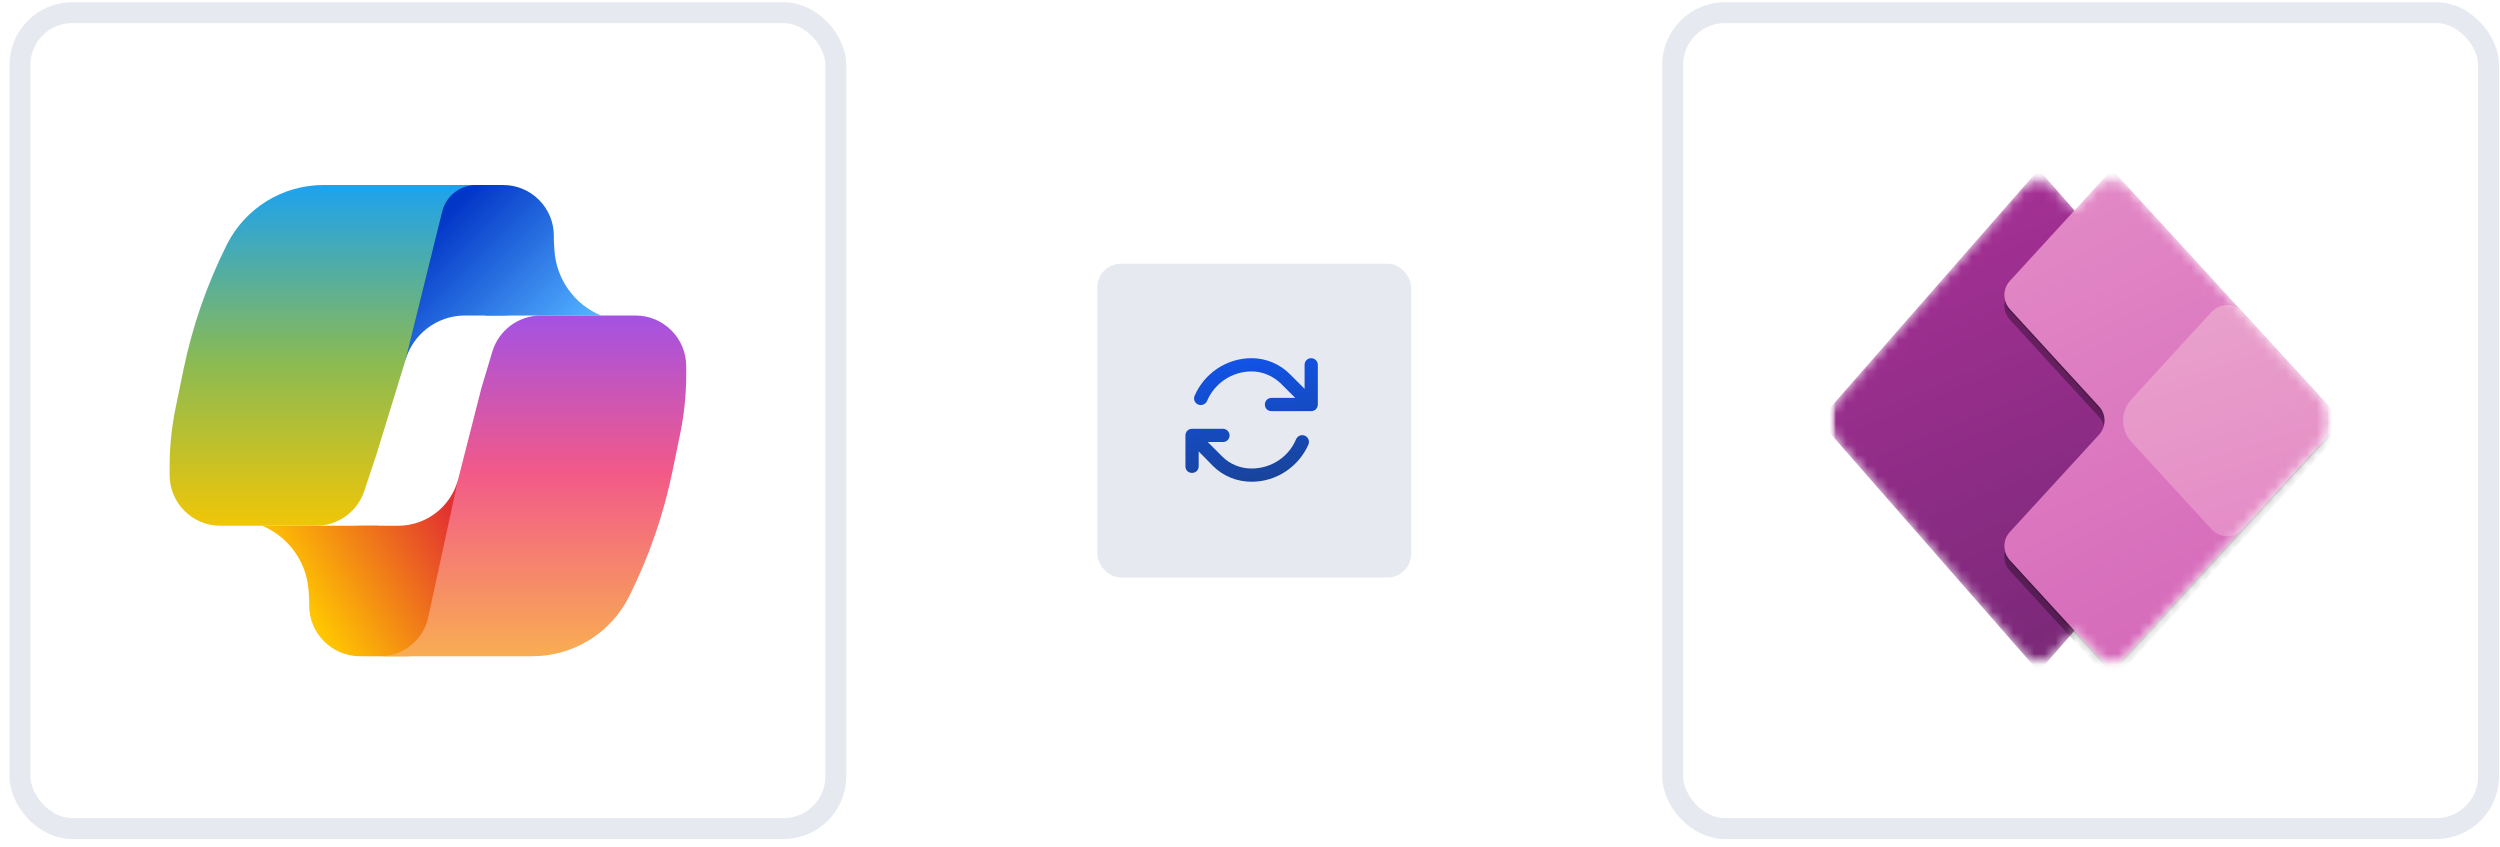
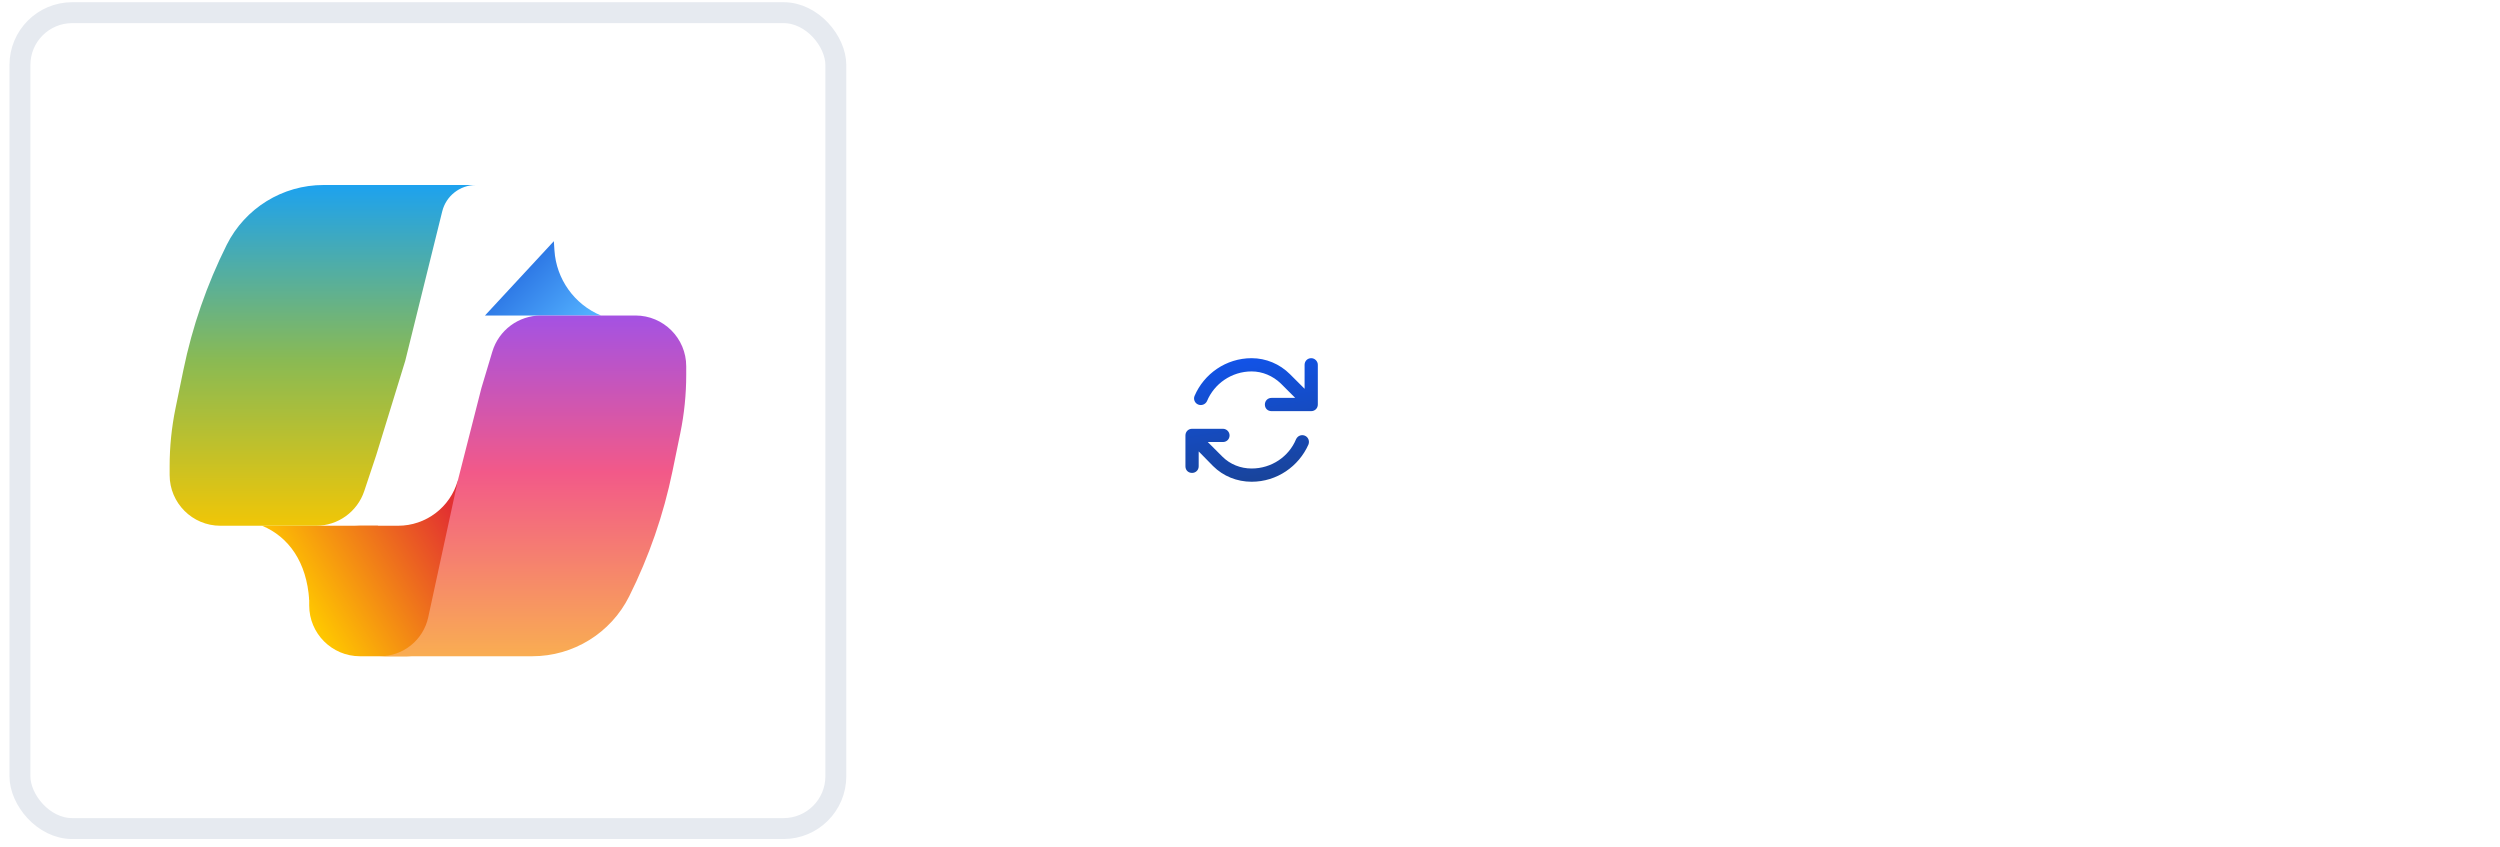
<svg xmlns="http://www.w3.org/2000/svg" width="239" height="81" viewBox="0 0 239 81" fill="none">
  <rect x="1.906" y="1.211" width="78" height="78" rx="5" fill="white" />
  <rect x="1.906" y="1.211" width="78" height="78" rx="5" stroke="#E6EAF0" stroke-width="2" />
-   <path d="M52.948 25.311C52.948 27.99 50.776 30.162 48.096 30.162H44.451C41.791 30.162 39.457 31.933 38.74 34.494V34.494V22.538C38.74 19.859 40.912 17.687 43.591 17.687H48.096C50.776 17.687 52.948 19.859 52.948 22.538V25.311Z" fill="url(#paint0_linear_10558_6178)" />
  <path d="M57.453 30.162H46.364L52.948 23.058L53.005 23.934C53.182 26.687 54.906 29.101 57.453 30.162Z" fill="url(#paint1_linear_10558_6178)" />
  <path d="M29.56 55.113C29.56 52.434 31.732 50.261 34.411 50.261H38.057C40.717 50.261 43.051 48.491 43.768 45.93V45.93V57.886C43.768 60.565 41.596 62.737 38.916 62.737H34.411C31.732 62.737 29.56 60.565 29.56 57.886V55.113Z" fill="url(#paint2_linear_10558_6178)" />
-   <path d="M25.055 50.261H36.144L29.56 57.366L29.503 56.49C29.326 53.737 27.601 51.323 25.055 50.261Z" fill="url(#paint3_linear_10558_6178)" />
+   <path d="M25.055 50.261H36.144L29.56 57.366C29.326 53.737 27.601 51.323 25.055 50.261Z" fill="url(#paint3_linear_10558_6178)" />
  <path d="M47.066 33.62C47.681 31.567 49.57 30.162 51.713 30.162H60.752C63.431 30.162 65.603 32.334 65.603 35.014V35.843C65.603 37.711 65.414 39.574 65.038 41.404L64.29 45.042C63.437 49.197 62.044 53.223 60.147 57.017C58.394 60.523 54.81 62.737 50.891 62.737H36.32C38.545 62.737 40.468 61.186 40.939 59.012L43.771 45.93L46.024 37.093L47.066 33.62Z" fill="url(#paint4_linear_10558_6178)" />
  <path d="M34.823 46.944C34.163 48.925 32.309 50.262 30.221 50.262H21.069C18.389 50.262 16.217 48.09 16.217 45.41V44.581C16.217 42.713 16.406 40.849 16.782 39.02L17.53 35.382C18.384 31.227 19.777 27.201 21.674 23.407C23.427 19.901 27.01 17.686 30.93 17.686H45.5C43.973 17.686 42.643 18.727 42.277 20.209L38.742 34.494L35.97 43.504L34.823 46.944Z" fill="url(#paint5_linear_10558_6178)" />
-   <rect x="104.906" y="25.211" width="30" height="30" rx="2.25" fill="#E6EAF0" />
  <path d="M125.984 38.672C125.984 39.041 125.694 39.305 125.352 39.305H122.398H121.555C121.186 39.305 120.922 39.041 120.922 38.672C120.922 38.329 121.186 38.039 121.555 38.039H122.398H123.822L122.451 36.668C121.687 35.93 120.685 35.508 119.656 35.508C117.731 35.508 116.07 36.694 115.385 38.355C115.227 38.672 114.857 38.804 114.541 38.672C114.225 38.54 114.066 38.171 114.198 37.855C115.095 35.745 117.204 34.242 119.656 34.242C121.027 34.242 122.346 34.796 123.321 35.772L124.719 37.169V35.719V34.875C124.719 34.532 124.982 34.242 125.352 34.242C125.694 34.242 125.984 34.532 125.984 34.875V38.672ZM113.961 40.992H116.914C117.257 40.992 117.547 41.282 117.547 41.625C117.547 41.994 117.257 42.258 116.914 42.258H115.464L116.861 43.655C117.6 44.394 118.602 44.789 119.656 44.789C121.555 44.789 123.216 43.655 123.901 41.994C124.06 41.651 124.429 41.52 124.745 41.651C125.062 41.783 125.22 42.152 125.088 42.495C124.165 44.578 122.082 46.055 119.656 46.055C118.259 46.055 116.94 45.527 115.965 44.552L114.594 43.154V44.578C114.594 44.947 114.304 45.211 113.961 45.211C113.592 45.211 113.328 44.947 113.328 44.578V41.625C113.328 41.282 113.592 40.992 113.961 40.992Z" fill="url(#paint6_linear_10558_6178)" />
  <rect x="159.906" y="1.211" width="78" height="78" rx="5" fill="white" />
-   <rect x="159.906" y="1.211" width="78" height="78" rx="5" stroke="#E6EAF0" stroke-width="2" />
  <g clip-path="url(#clip0_10558_6178)">
    <g clip-path="url(#clip1_10558_6178)">
      <mask id="mask0_10558_6178" style="mask-type:luminance" maskUnits="userSpaceOnUse" x="174" y="16" width="49" height="49">
        <path d="M222.906 16.211H174.906V64.211H222.906V16.211Z" fill="white" />
      </mask>
      <g mask="url(#mask0_10558_6178)">
        <mask id="mask1_10558_6178" style="mask-type:luminance" maskUnits="userSpaceOnUse" x="174" y="16" width="49" height="49">
          <path d="M222.906 16.211H174.906V64.211H222.906V16.211Z" fill="white" />
        </mask>
        <g mask="url(#mask1_10558_6178)">
          <mask id="mask2_10558_6178" style="mask-type:luminance" maskUnits="userSpaceOnUse" x="174" y="16" width="49" height="49">
            <path d="M222.906 16.211H174.906V64.211H222.906V16.211Z" fill="white" />
          </mask>
          <g mask="url(#mask2_10558_6178)">
            <mask id="mask3_10558_6178" style="mask-type:alpha" maskUnits="userSpaceOnUse" x="174" y="17" width="49" height="47">
-               <path d="M175.633 38.233C174.643 39.364 174.643 41.053 175.633 42.184L193.399 62.488C194.196 63.399 195.613 63.399 196.409 62.488L198.323 60.301L200.43 62.6C201.222 63.465 202.585 63.465 203.378 62.6L222.046 42.235C223.097 41.088 223.097 39.328 222.046 38.181L203.378 17.817C202.585 16.952 201.222 16.952 200.43 17.817L198.323 20.115L196.409 17.928C195.613 17.018 194.196 17.018 193.399 17.928L175.633 38.233Z" fill="white" />
-             </mask>
+               </mask>
            <g mask="url(#mask3_10558_6178)">
              <path d="M194.898 64.207L173.898 40.207L194.898 16.207L215.898 40.207L194.898 64.207Z" fill="url(#paint7_linear_10558_6178)" />
              <g filter="url(#filter0_f_10558_6178)">
-                 <path d="M201.904 17.207L223.904 41.207L201.904 65.207L192.143 54.559C191.442 53.794 191.442 52.62 192.143 51.856L200.665 42.559C201.366 41.794 201.366 40.62 200.665 39.856L192.143 30.558C191.442 29.794 191.442 28.62 192.143 27.856L201.904 17.207Z" fill="black" fill-opacity="0.32" />
-               </g>
+                 </g>
              <g filter="url(#filter1_f_10558_6178)">
                <path d="M201.904 16.4L223.904 40.4L201.904 64.4L192.143 53.752C191.442 52.987 191.442 51.814 192.143 51.049L200.665 41.752C201.366 40.987 201.366 39.814 200.665 39.049L192.143 29.752C191.442 28.987 191.442 27.814 192.143 27.049L201.904 16.4Z" fill="black" fill-opacity="0.24" />
              </g>
              <path d="M201.904 16.207L223.904 40.207L201.904 64.207L192.143 53.559C191.442 52.794 191.442 51.62 192.143 50.856L200.665 41.559C201.366 40.794 201.366 39.62 200.665 38.856L192.143 29.558C191.442 28.794 191.442 27.62 192.143 26.856L201.904 16.207Z" fill="url(#paint8_linear_10558_6178)" />
              <path d="M211.425 29.819C212.217 28.954 213.581 28.954 214.373 29.819L223.899 40.21L214.373 50.602C213.581 51.467 212.217 51.467 211.425 50.602L203.757 42.237C202.706 41.09 202.706 39.33 203.757 38.183L211.425 29.819Z" fill="url(#paint9_linear_10558_6178)" />
            </g>
          </g>
        </g>
      </g>
    </g>
  </g>
  <defs>
    <filter id="filter0_f_10558_6178" x="183.046" y="8.636" width="49.432" height="65.143" filterUnits="userSpaceOnUse" color-interpolation-filters="sRGB">
      <feGaussianBlur stdDeviation="4.286" />
    </filter>
    <filter id="filter1_f_10558_6178" x="190.803" y="15.586" width="33.918" height="49.629" filterUnits="userSpaceOnUse" color-interpolation-filters="sRGB">
      <feGaussianBlur stdDeviation="0.407" />
    </filter>
    <linearGradient id="paint0_linear_10558_6178" x1="56.587" y1="30.162" x2="44.804" y2="18.38" gradientUnits="userSpaceOnUse">
      <stop stop-color="#53B1FF" />
      <stop offset="1" stop-color="#0236C7" />
    </linearGradient>
    <linearGradient id="paint1_linear_10558_6178" x1="56.587" y1="30.162" x2="44.804" y2="18.38" gradientUnits="userSpaceOnUse">
      <stop stop-color="#53B1FF" />
      <stop offset="1" stop-color="#0236C7" />
    </linearGradient>
    <linearGradient id="paint2_linear_10558_6178" x1="42.555" y1="48.031" x2="28.316" y2="56.864" gradientUnits="userSpaceOnUse">
      <stop stop-color="#E23131" />
      <stop offset="1" stop-color="#FFC700" />
    </linearGradient>
    <linearGradient id="paint3_linear_10558_6178" x1="42.555" y1="48.031" x2="28.316" y2="56.864" gradientUnits="userSpaceOnUse">
      <stop stop-color="#E23131" />
      <stop offset="1" stop-color="#FFC700" />
    </linearGradient>
    <linearGradient id="paint4_linear_10558_6178" x1="50.962" y1="30.162" x2="50.962" y2="62.737" gradientUnits="userSpaceOnUse">
      <stop stop-color="#A452E3" />
      <stop offset="0.458" stop-color="#F25989" />
      <stop offset="1" stop-color="#F9AD52" />
    </linearGradient>
    <linearGradient id="paint5_linear_10558_6178" x1="30.858" y1="50.262" x2="30.858" y2="17.686" gradientUnits="userSpaceOnUse">
      <stop stop-color="#F0C607" />
      <stop offset="0.484" stop-color="#8ABA53" />
      <stop offset="1" stop-color="#1DA2EF" />
    </linearGradient>
    <linearGradient id="paint6_linear_10558_6178" x1="119.906" y1="33.211" x2="123.203" y2="53.101" gradientUnits="userSpaceOnUse">
      <stop stop-color="#1154ED" />
      <stop offset="1" stop-color="#1D3A6A" />
    </linearGradient>
    <linearGradient id="paint7_linear_10558_6178" x1="210.398" y1="64.207" x2="182.398" y2="-4.293" gradientUnits="userSpaceOnUse">
      <stop stop-color="#742774" />
      <stop offset="1" stop-color="#BB35A4" />
    </linearGradient>
    <linearGradient id="paint8_linear_10558_6178" x1="190.905" y1="16.207" x2="213.905" y2="64.207" gradientUnits="userSpaceOnUse">
      <stop stop-color="#E48CC7" />
      <stop offset="1" stop-color="#D467B9" />
    </linearGradient>
    <linearGradient id="paint9_linear_10558_6178" x1="205.899" y1="30.71" x2="212.899" y2="52.21" gradientUnits="userSpaceOnUse">
      <stop stop-color="#E9A1CB" />
      <stop offset="1" stop-color="#E48CC7" />
    </linearGradient>
    <clipPath id="clip0_10558_6178">
      <rect width="48" height="48" fill="white" transform="translate(174.906 16.211)" />
    </clipPath>
    <clipPath id="clip1_10558_6178">
      <rect width="48" height="48" fill="white" transform="translate(174.906 16.211)" />
    </clipPath>
  </defs>
</svg>